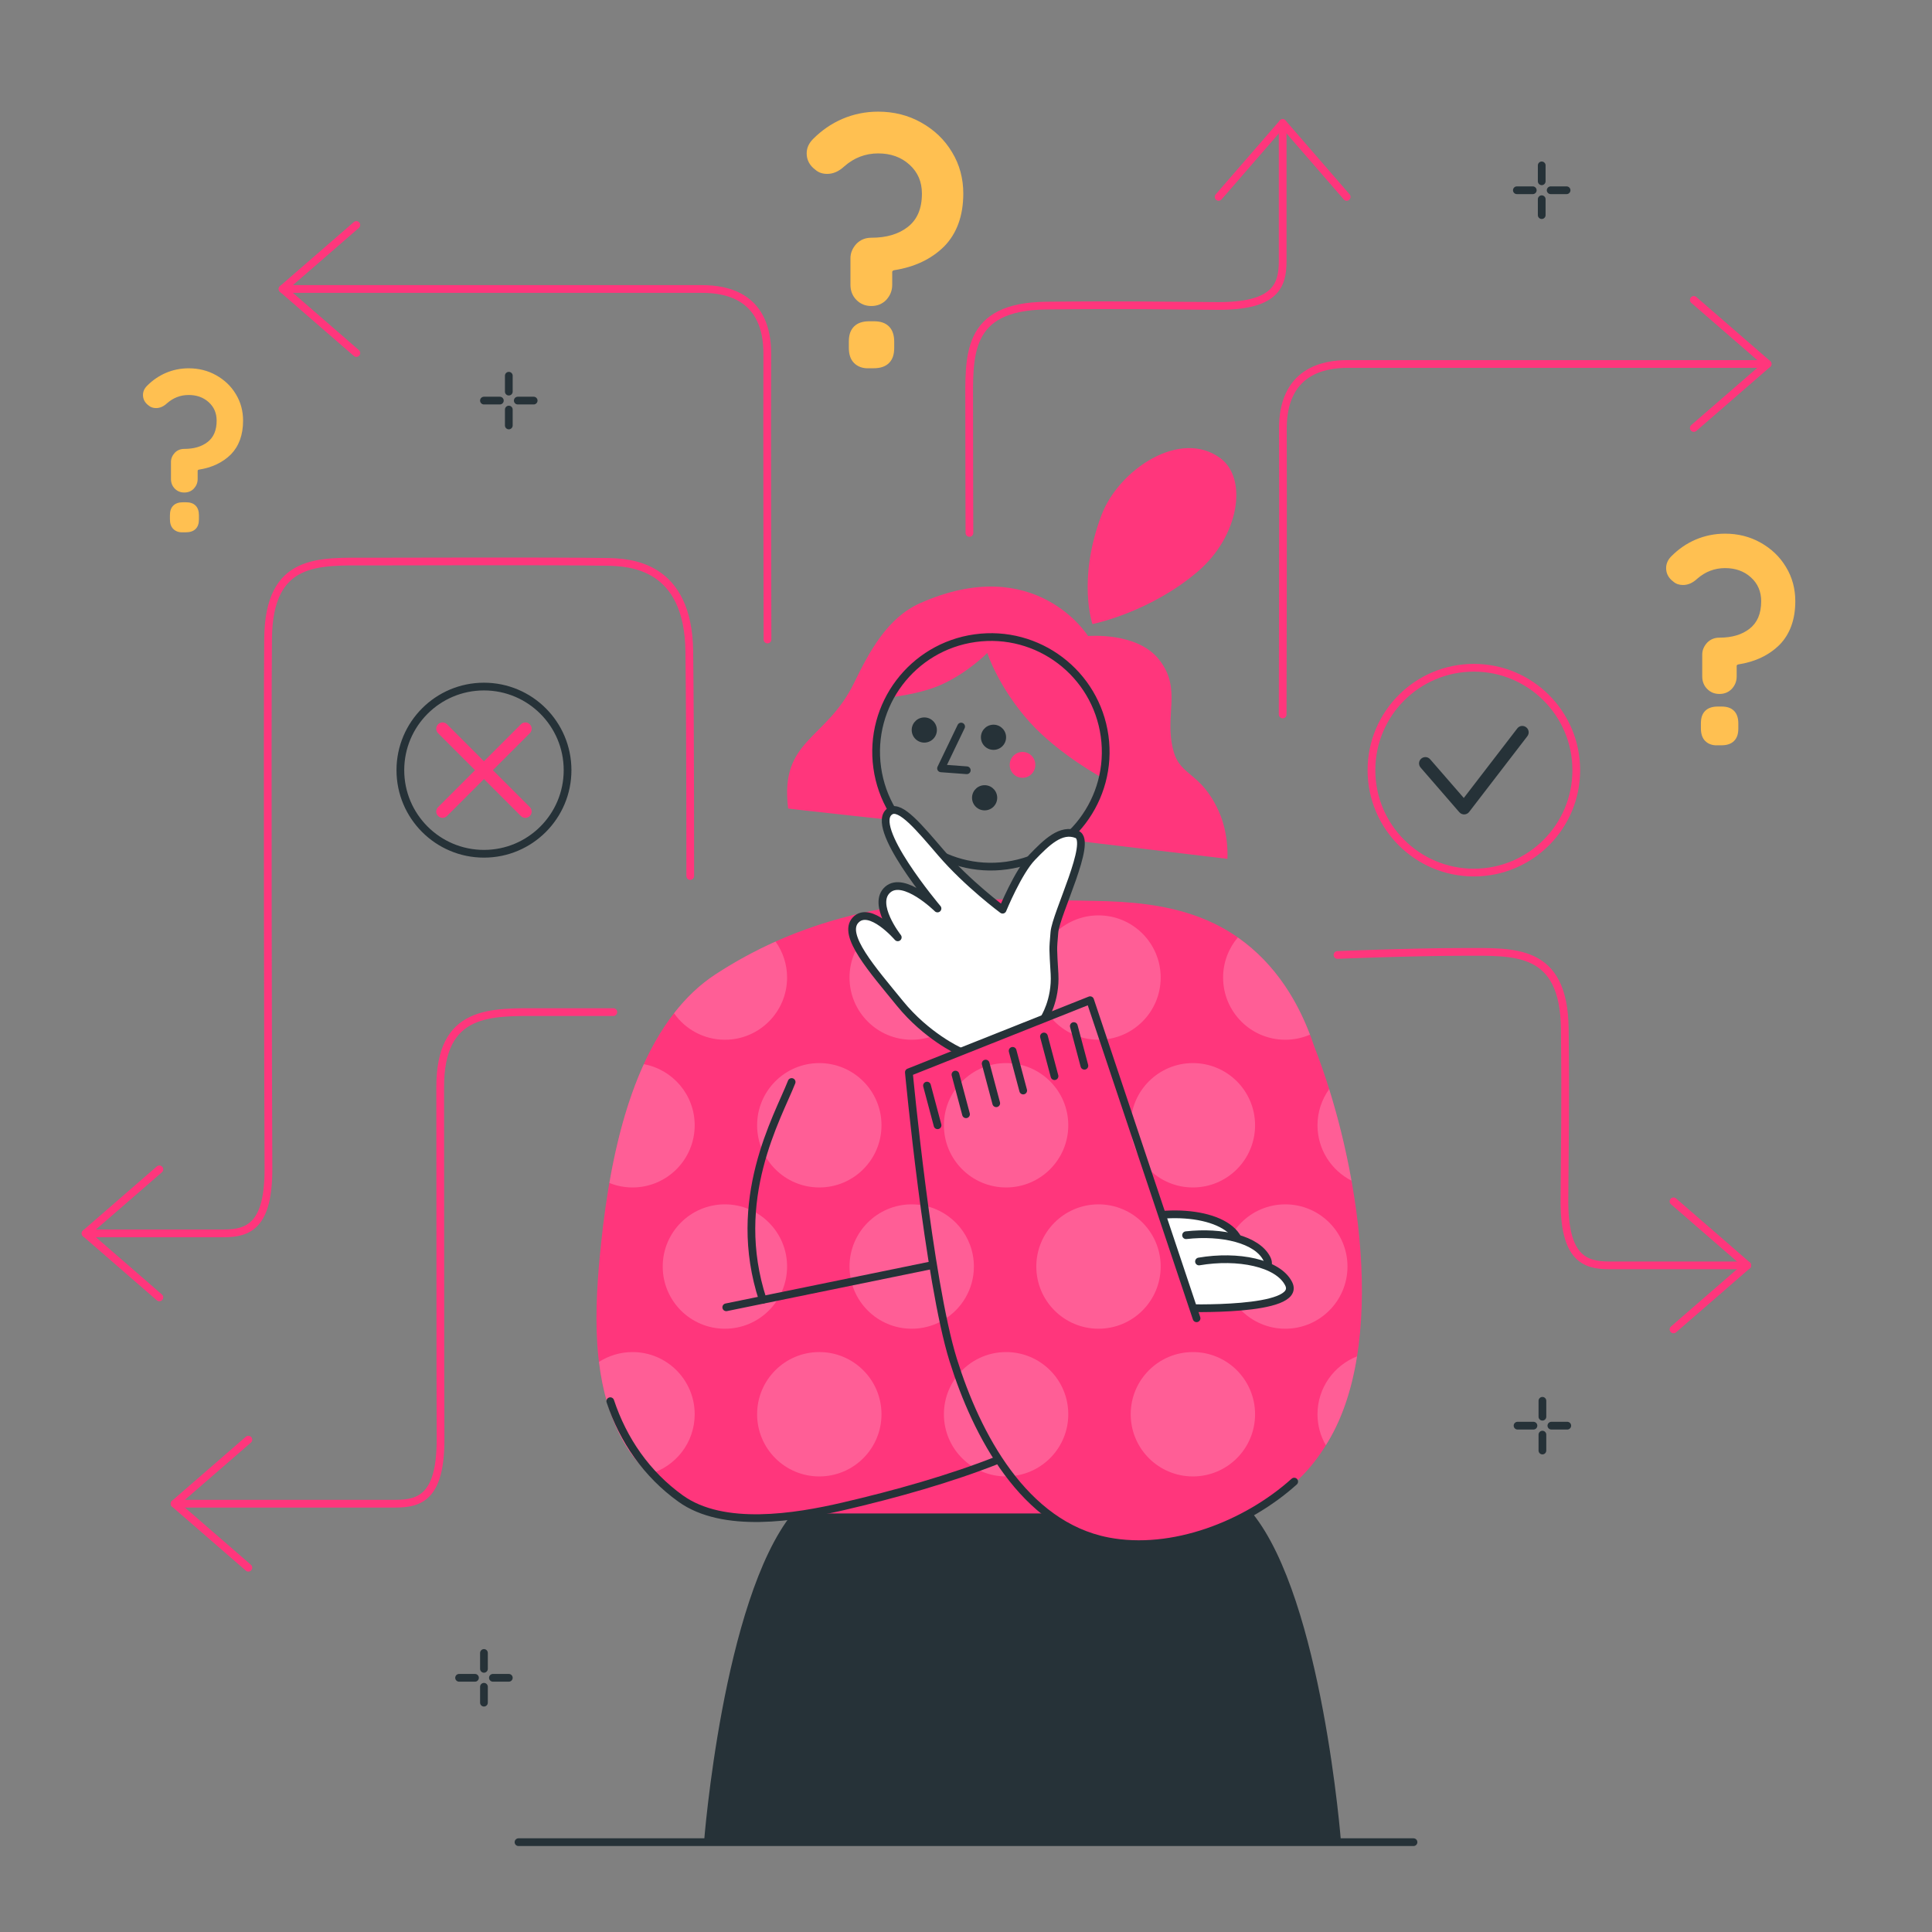
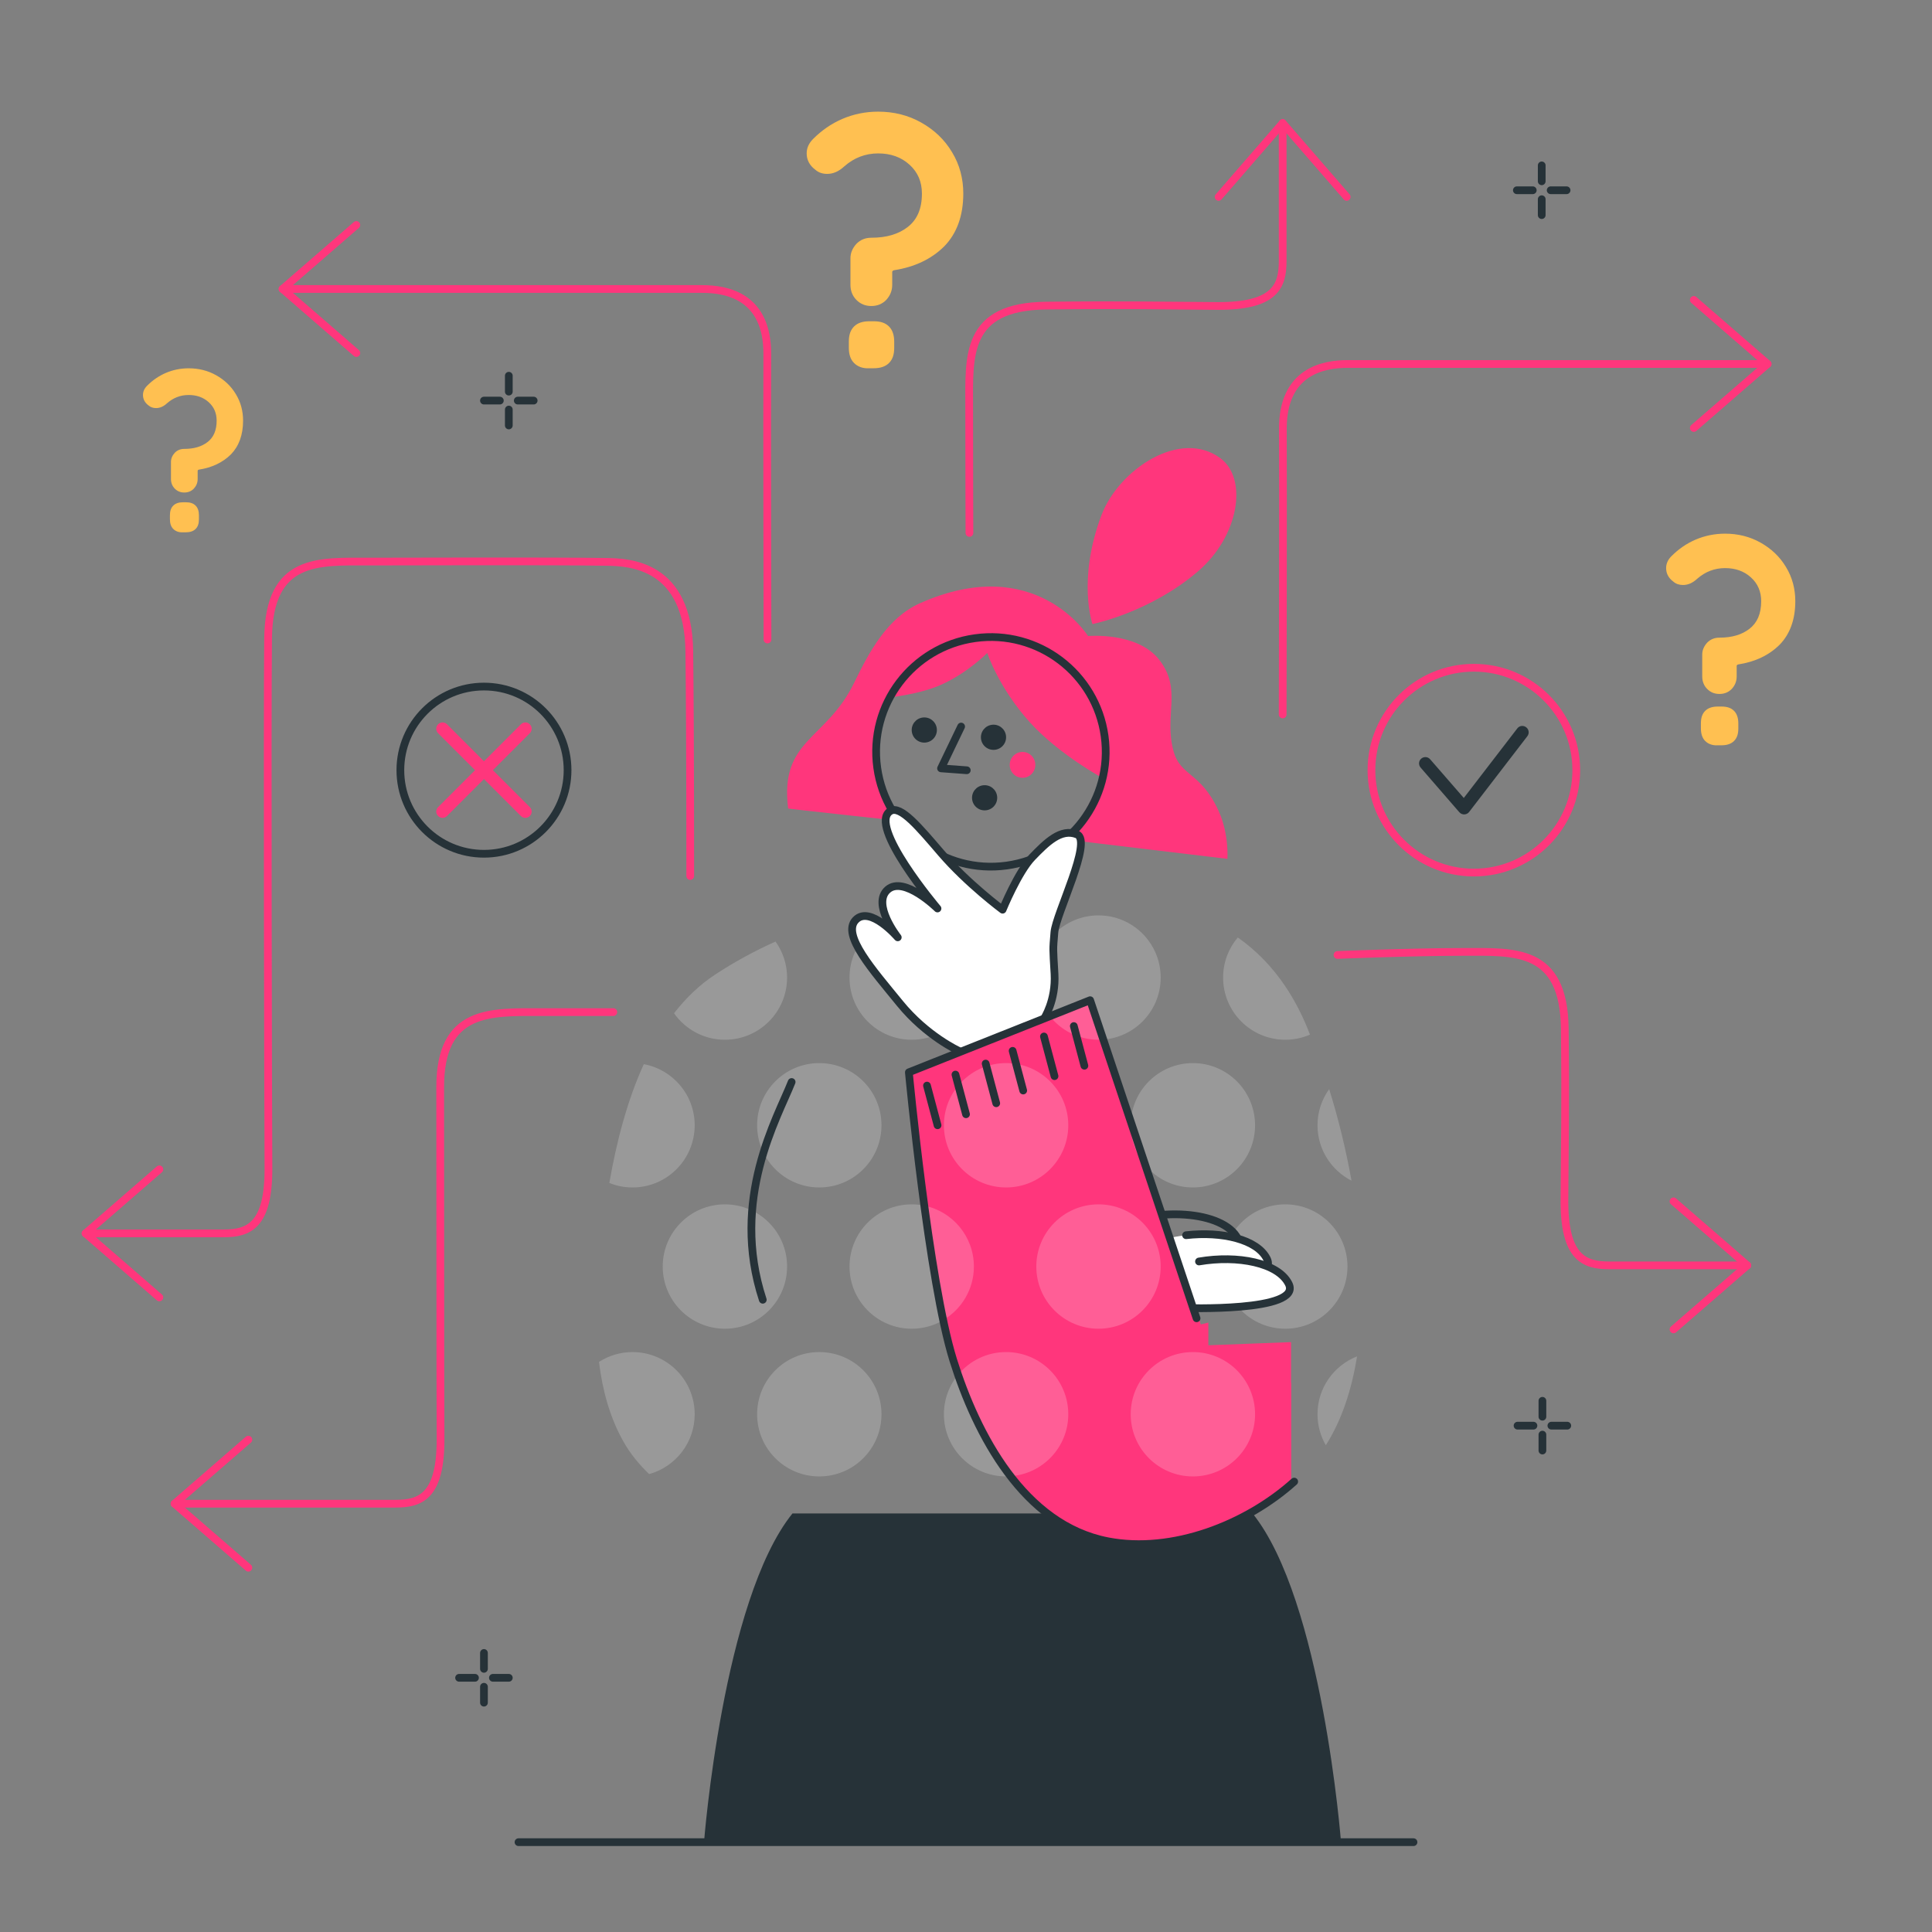
<svg xmlns="http://www.w3.org/2000/svg" version="1.1" x="0px" y="0px" viewBox="0 0 500 500" style="enable-background:new 0 0 500 500;" xml:space="preserve">
  <rect x="0" y="0" width="500" height="500" fill="#808080" stroke="none" />
  <g id="Line">
    <g id="Layer-3">
      <path style="fill:none;stroke:#263238;stroke-width:2;stroke-linecap:round;stroke-linejoin:round;stroke-miterlimit:11.906;" d="    M134.188,476.752h231.625" />
    </g>
  </g>
  <g id="Sparkles">
    <g>
      <g>
        <path style="fill:none;stroke:#263238;stroke-width:2;stroke-linecap:round;stroke-linejoin:round;stroke-miterlimit:11.906;" d="     M399.175,362.528v4.115" />
        <path style="fill:none;stroke:#263238;stroke-width:2;stroke-linecap:round;stroke-linejoin:round;stroke-miterlimit:11.906;" d="     M399.175,371.281v4.115" />
        <path style="fill:none;stroke:#263238;stroke-width:2;stroke-linecap:round;stroke-linejoin:round;stroke-miterlimit:11.906;" d="     M392.74,368.962h4.115" />
        <path style="fill:none;stroke:#263238;stroke-width:2;stroke-linecap:round;stroke-linejoin:round;stroke-miterlimit:11.906;" d="     M401.494,368.962h4.115" />
      </g>
      <g>
        <path style="fill:none;stroke:#263238;stroke-width:2;stroke-linecap:round;stroke-linejoin:round;stroke-miterlimit:11.906;" d="     M398.996,42.803v4.115" />
        <path style="fill:none;stroke:#263238;stroke-width:2;stroke-linecap:round;stroke-linejoin:round;stroke-miterlimit:11.906;" d="     M398.996,51.557v4.115" />
        <path style="fill:none;stroke:#263238;stroke-width:2;stroke-linecap:round;stroke-linejoin:round;stroke-miterlimit:11.906;" d="     M392.563,49.237h4.114" />
        <path style="fill:none;stroke:#263238;stroke-width:2;stroke-linecap:round;stroke-linejoin:round;stroke-miterlimit:11.906;" d="     M401.316,49.237h4.114" />
      </g>
      <g>
        <path style="fill:none;stroke:#263238;stroke-width:2;stroke-linecap:round;stroke-linejoin:round;stroke-miterlimit:11.906;" d="     M131.68,97.239v4.115" />
        <path style="fill:none;stroke:#263238;stroke-width:2;stroke-linecap:round;stroke-linejoin:round;stroke-miterlimit:11.906;" d="     M131.68,105.993v4.114" />
        <path style="fill:none;stroke:#263238;stroke-width:2;stroke-linecap:round;stroke-linejoin:round;stroke-miterlimit:11.906;" d="     M125.246,103.673h4.115" />
        <path style="fill:none;stroke:#263238;stroke-width:2;stroke-linecap:round;stroke-linejoin:round;stroke-miterlimit:11.906;" d="     M134,103.673h4.114" />
      </g>
      <g>
        <path style="fill:none;stroke:#263238;stroke-width:2;stroke-linecap:round;stroke-linejoin:round;stroke-miterlimit:11.906;" d="     M125.246,427.783v4.114" />
        <path style="fill:none;stroke:#263238;stroke-width:2;stroke-linecap:round;stroke-linejoin:round;stroke-miterlimit:11.906;" d="     M125.246,436.536v4.114" />
        <path style="fill:none;stroke:#263238;stroke-width:2;stroke-linecap:round;stroke-linejoin:round;stroke-miterlimit:11.906;" d="     M118.812,434.216h4.114" />
        <path style="fill:none;stroke:#263238;stroke-width:2;stroke-linecap:round;stroke-linejoin:round;stroke-miterlimit:11.906;" d="     M127.565,434.216h4.115" />
      </g>
    </g>
  </g>
  <g id="Question_marks">
    <g>
      <path style="fill:#FFC051;" d="M221.652,63.086c1.04-1.039,2.286-1.559,3.846-1.559c3.949,0,7.067-0.935,9.457-2.806    c2.391-1.871,3.637-4.677,3.637-8.626c0-3.014-1.04-5.508-3.221-7.482c-2.183-1.975-4.885-2.91-8.106-2.91    c-3.326,0-6.235,1.143-8.73,3.326c-1.455,1.351-2.91,1.974-4.469,1.974c-1.143,0-2.183-0.312-3.014-1.039    c-1.558-1.143-2.286-2.598-2.286-4.261c0-1.351,0.52-2.598,1.663-3.741c2.183-2.182,4.677-3.949,7.587-5.196    c2.91-1.247,6.028-1.871,9.25-1.871c4.053,0,7.795,0.935,11.119,2.806c3.326,1.871,6.028,4.365,8.003,7.69    c1.975,3.222,2.91,6.859,2.91,10.704c0,5.716-1.663,10.289-4.884,13.614c-3.326,3.326-7.691,5.404-13.095,6.236    c-0.312,0.104-0.415,0.312-0.415,0.416v3.326c0,1.559-0.52,2.806-1.559,3.949c-1.039,1.039-2.286,1.559-3.845,1.559    c-1.559,0-2.806-0.52-3.846-1.559c-1.04-1.039-1.558-2.39-1.558-3.949v-6.859C220.094,65.476,220.612,64.229,221.652,63.086z     M221.029,93.951c-0.935-0.935-1.351-2.286-1.351-3.949v-1.559c0-1.767,0.416-3.014,1.351-3.949    c0.935-0.935,2.286-1.351,3.949-1.351h1.143c1.767,0,3.014,0.416,3.949,1.351c0.935,0.935,1.351,2.286,1.351,3.949v1.559    c0,1.767-0.416,3.014-1.351,3.949c-0.935,0.935-2.286,1.351-3.949,1.351h-1.143C223.315,95.406,221.964,94.887,221.029,93.951z" />
      <path style="fill:#FFC051;" d="M441.82,166.311c0.857-0.857,1.885-1.286,3.172-1.286c3.256,0,5.828-0.772,7.799-2.314    c1.971-1.543,3.001-3.858,3.001-7.115c0-2.485-0.858-4.542-2.657-6.171c-1.8-1.628-4.029-2.4-6.685-2.4    c-2.743,0-5.142,0.943-7.2,2.743c-1.2,1.114-2.4,1.629-3.686,1.629c-0.942,0-1.799-0.257-2.485-0.857    c-1.286-0.943-1.886-2.143-1.886-3.515c0-1.114,0.428-2.143,1.372-3.086c1.8-1.799,3.857-3.256,6.257-4.285    c2.4-1.028,4.971-1.543,7.629-1.543c3.342,0,6.428,0.772,9.171,2.315c2.743,1.543,4.971,3.6,6.6,6.342    c1.628,2.657,2.4,5.657,2.4,8.828c0,4.715-1.372,8.486-4.029,11.228c-2.742,2.743-6.342,4.458-10.8,5.143    c-0.257,0.085-0.342,0.256-0.342,0.342v2.742c0,1.286-0.428,2.315-1.286,3.257c-0.857,0.857-1.885,1.286-3.171,1.286    c-1.287,0-2.315-0.429-3.172-1.286c-0.857-0.857-1.286-1.971-1.286-3.257v-5.656C440.535,168.283,440.963,167.255,441.82,166.311z     M441.307,191.768c-0.772-0.771-1.115-1.885-1.115-3.257v-1.286c0-1.457,0.342-2.485,1.115-3.257    c0.771-0.771,1.885-1.114,3.257-1.114h0.942c1.457,0,2.486,0.343,3.257,1.114c0.771,0.772,1.114,1.885,1.114,3.257v1.286    c0,1.457-0.344,2.486-1.114,3.257c-0.771,0.771-1.885,1.114-3.257,1.114h-0.942C443.192,192.967,442.077,192.539,441.307,191.768z    " />
      <path style="fill:#FFC051;" d="M45.241,117.168c0.664-0.664,1.461-0.995,2.458-0.995c2.524,0,4.517-0.599,6.044-1.794    c1.528-1.195,2.325-2.988,2.325-5.513c0-1.926-0.664-3.521-2.059-4.782c-1.395-1.262-3.122-1.86-5.181-1.86    c-2.125,0-3.985,0.731-5.579,2.126c-0.93,0.864-1.86,1.262-2.856,1.262c-0.731,0-1.395-0.199-1.926-0.664    c-0.996-0.73-1.461-1.66-1.461-2.723c0-0.863,0.332-1.66,1.063-2.391c1.395-1.395,2.989-2.524,4.849-3.321    c1.86-0.797,3.852-1.196,5.911-1.196c2.59,0,4.982,0.598,7.107,1.794c2.125,1.196,3.852,2.79,5.114,4.915    c1.262,2.059,1.86,4.384,1.86,6.841c0,3.653-1.063,6.576-3.122,8.701c-2.125,2.125-4.915,3.454-8.369,3.985    c-0.199,0.067-0.266,0.2-0.266,0.266v2.126c0,0.996-0.332,1.793-0.996,2.524c-0.664,0.663-1.461,0.995-2.458,0.995    c-0.996,0-1.793-0.332-2.458-0.995c-0.664-0.664-0.996-1.529-0.996-2.524v-4.384C44.244,118.695,44.576,117.899,45.241,117.168z     M44.842,136.895c-0.598-0.598-0.864-1.461-0.864-2.524v-0.997c0-1.129,0.266-1.925,0.864-2.523    c0.598-0.599,1.461-0.864,2.524-0.864h0.731c1.129,0,1.926,0.266,2.524,0.864c0.598,0.598,0.863,1.461,0.863,2.523v0.997    c0,1.13-0.266,1.926-0.863,2.524s-1.461,0.863-2.524,0.863h-0.731C46.303,137.825,45.44,137.493,44.842,136.895z" />
    </g>
  </g>
  <g id="Yes_and_no_icons">
    <g>
      <path style="fill:none;stroke:#263238;stroke-width:2;stroke-linecap:round;stroke-linejoin:round;stroke-miterlimit:11.906;" d="    M103.614,199.319c0-11.95,9.686-21.636,21.635-21.636c11.949,0,21.636,9.686,21.636,21.636c0,11.949-9.687,21.635-21.636,21.635    C113.301,220.955,103.614,211.268,103.614,199.319z" />
      <path style="fill:none;stroke:#FF367C;stroke-width:2;stroke-linecap:round;stroke-linejoin:round;stroke-miterlimit:11.906;" d="    M354.931,199.319c0-14.638,11.865-26.503,26.502-26.503s26.503,11.865,26.503,26.503c0,14.637-11.866,26.502-26.503,26.502    S354.931,213.956,354.931,199.319z" />
      <path style="fill:#263238;" d="M393.744,187.881c-0.416,0.054-0.801,0.281-1.076,0.641l-13.84,17.992l-8.714-10.021    c-0.594-0.685-1.622-0.747-2.307-0.154c-0.684,0.594-0.747,1.622-0.153,2.307l10.021,11.559c0.681,0.785,1.906,0.747,2.538-0.076    l15.071-19.608c0.552-0.719,0.411-1.754-0.307-2.306C394.615,187.939,394.161,187.826,393.744,187.881z" />
      <path style="fill:#FF367C;" d="M114.533,186.963c-0.42,0-0.833,0.167-1.154,0.487c-0.641,0.641-0.641,1.666,0,2.306l9.561,9.56    l-9.561,9.561c-0.641,0.641-0.641,1.666,0,2.306c0.641,0.64,1.667,0.64,2.307,0l9.56-9.56l9.56,9.56    c0.641,0.64,1.667,0.64,2.307,0c0.641-0.641,0.641-1.666,0-2.306l-9.561-9.561l9.561-9.56c0.641-0.641,0.641-1.666,0-2.306    c-0.321-0.321-0.734-0.487-1.154-0.487c-0.419,0-0.832,0.167-1.153,0.487l-9.56,9.56l-9.56-9.56    C115.365,187.129,114.952,186.963,114.533,186.963z" />
    </g>
  </g>
  <g id="Arrows">
    <g id="Layer-14_00000034798264459894737980000007387770202083445893_">
      <path style="fill:none;stroke:#FF367C;stroke-width:2;stroke-linecap:round;stroke-linejoin:round;stroke-miterlimit:11.906;" d="    M315.383,50.956l16.57-19.104l16.57,19.104" />
      <path style="fill:none;stroke:#FF367C;stroke-width:2;stroke-linecap:round;stroke-linejoin:round;stroke-miterlimit:11.906;" d="    M331.953,31.853c0,0,0,29.32,0,35.754s-1.964,11.668-16.951,11.577c-14.988-0.09-23.194-0.315-44.239-0.092    c-21.045,0.224-19.939,13.051-19.939,26.302c0,13.25,0.065,32.523,0.065,32.523" />
      <path style="fill:none;stroke:#FF367C;stroke-width:2;stroke-linecap:round;stroke-linejoin:round;stroke-miterlimit:11.906;" d="    M433.104,310.909l19.103,16.57l-19.103,16.569" />
      <path style="fill:none;stroke:#FF367C;stroke-width:2;stroke-linecap:round;stroke-linejoin:round;stroke-miterlimit:11.906;" d="    M452.207,327.479c0,0-29.319,0-35.753,0c-6.434,0-11.667-1.963-11.577-16.951c0.089-14.988,0.315-23.194,0.091-44.239    c-0.224-21.045-13.051-19.939-26.302-19.939c-13.25,0-32.523,0.796-32.523,0.796" />
      <path style="fill:none;stroke:#FF367C;stroke-width:2;stroke-linecap:round;stroke-linejoin:round;stroke-miterlimit:11.906;" d="    M64.277,372.586l-19.104,16.569l19.104,16.569" />
      <path style="fill:none;stroke:#FF367C;stroke-width:2;stroke-linecap:round;stroke-linejoin:round;stroke-miterlimit:11.906;" d="    M45.173,389.155c0,0,50.827,0,57.262,0c6.434,0,11.667-1.963,11.578-16.951c-0.09-14.987-0.045-70.339-0.092-90.733    c-0.046-20.392,13.051-19.542,26.302-19.542c13.25,0,18.508,0,18.508,0" />
      <path style="fill:none;stroke:#FF367C;stroke-width:2;stroke-linecap:round;stroke-linejoin:round;stroke-miterlimit:11.906;" d="    M92.226,91.362L73.122,74.793l19.104-16.569" />
      <path style="fill:none;stroke:#FF367C;stroke-width:2;stroke-linecap:round;stroke-linejoin:round;stroke-miterlimit:11.906;" d="    M73.122,74.793c0,0,102.209,0,108.644,0c6.433,0,16.901,1.964,16.81,16.951c-0.089,14.987,0.051,73.759,0.051,73.759" />
      <path style="fill:none;stroke:#FF367C;stroke-width:2;stroke-linecap:round;stroke-linejoin:round;stroke-miterlimit:11.906;" d="    M438.354,110.763l19.104-16.569l-19.104-16.57" />
      <path style="fill:none;stroke:#FF367C;stroke-width:2;stroke-linecap:round;stroke-linejoin:round;stroke-miterlimit:11.906;" d="    M457.458,94.194c0,0-102.21,0-108.643,0c-6.434,0-16.902,1.964-16.812,16.951c0.09,14.988-0.05,73.759-0.05,73.759" />
      <path style="fill:none;stroke:#FF367C;stroke-width:2;stroke-linecap:round;stroke-linejoin:round;stroke-miterlimit:11.906;" d="    M41.245,302.624l-19.104,16.57l19.104,16.57" />
      <path style="fill:none;stroke:#FF367C;stroke-width:2;stroke-linecap:round;stroke-linejoin:round;stroke-miterlimit:11.906;" d="    M22.141,319.194c0,0,29.32,0,35.754,0c6.434,0,11.667-1.963,11.577-16.951c-0.09-14.988-0.315-115.922-0.092-136.967    c0.223-21.045,13.051-19.939,26.302-19.939c9.523,0,46.084-0.156,61.307,0.075c5.956,0.09,21.142,0.723,21.405,23.194    c0.264,22.472,0.241,58.104,0.241,58.104" />
    </g>
  </g>
  <g id="Character">
    <g>
-       <path style="fill:#FF367C;" d="M340.083,270.72c0-0.031-0.021-0.061-0.031-0.092c-1.82-5.48-4.273-10.714-7.453-15.417    c-0.021-0.041-0.051-0.072-0.072-0.112c-4.549-6.706-10.55-12.319-18.218-16.051c-1.247-0.603-2.505-1.145-3.772-1.636    c-0.041-0.02-0.082-0.031-0.123-0.041c-8.72-3.323-18.085-4.079-27.409-4.232h-0.297c-4.396-0.123-8.628-0.113-12.534-0.194    l0.01,0.01c-20.508-0.562-53.539-1.39-85.027,19.21c-20.978,13.73-27.143,46.363-29.576,69.447    c-1.779,16.817-2.801,36.201,5.725,51.402c4.007,7.146,10.622,12.391,17.656,16.674c6.379,3.885,29.555,4.192,30.077,1.993    c0,0.102,1.625,7.944,1.625,7.944l110.013-0.072l1.554-7.852c0,0,12.012-3.721,20.354-16.817c0.092-0.133,0.174-0.266,0.256-0.399    C359.619,348.805,351.666,300.173,340.083,270.72z" />
      <path style="opacity:0.2;fill:#FFFFFF;" d="M244.283,366.006c0-8.888,7.205-16.093,16.093-16.093    c8.888,0,16.093,7.205,16.093,16.093c0,8.888-7.205,16.094-16.093,16.094C251.488,382.099,244.283,374.894,244.283,366.006z     M212.034,382.099c8.888,0,16.093-7.205,16.093-16.094c0-8.888-7.205-16.093-16.093-16.093c-8.888,0-16.093,7.205-16.093,16.093    C195.941,374.894,203.146,382.099,212.034,382.099z M163.691,307.313c8.888,0,16.093-7.205,16.093-16.093    c0-7.887-5.678-14.437-13.167-15.815c-4.393,9.627-7.135,20.467-8.915,30.744C159.555,306.893,161.573,307.313,163.691,307.313z     M235.948,236.899c-8.888,0-16.093,7.205-16.093,16.093c0,8.888,7.205,16.093,16.093,16.093c8.888,0,16.093-7.205,16.093-16.093    C252.041,244.104,244.836,236.899,235.948,236.899z M244.283,291.22c0,8.888,7.205,16.093,16.093,16.093    c8.888,0,16.093-7.205,16.093-16.093c0-8.888-7.205-16.093-16.093-16.093C251.488,275.126,244.283,282.332,244.283,291.22z     M308.719,349.913c-8.888,0-16.093,7.205-16.093,16.093c0,8.888,7.205,16.094,16.093,16.094c8.888,0,16.093-7.205,16.093-16.094    C324.813,357.118,317.607,349.913,308.719,349.913z M351.199,351.03c-5.985,2.345-10.231,8.159-10.231,14.976    c0,2.923,0.792,5.657,2.154,8.02C347.236,367.553,349.82,359.674,351.199,351.03z M348.727,327.779    c0-8.888-7.205-16.093-16.093-16.093c-8.888,0-16.093,7.205-16.093,16.093c0,8.888,7.205,16.093,16.093,16.093    C341.521,343.872,348.727,336.667,348.727,327.779z M268.197,252.993c0,8.888,7.205,16.093,16.094,16.093    c8.888,0,16.093-7.205,16.093-16.093c0-8.888-7.205-16.093-16.093-16.093C275.402,236.899,268.197,244.104,268.197,252.993z     M228.127,291.22c0-8.888-7.205-16.093-16.093-16.093c-8.888,0-16.093,7.205-16.093,16.093c0,8.888,7.205,16.093,16.093,16.093    C220.922,307.313,228.127,300.108,228.127,291.22z M292.626,291.22c0,8.888,7.205,16.093,16.093,16.093    c8.888,0,16.093-7.205,16.093-16.093c0-8.888-7.205-16.093-16.093-16.093C299.831,275.126,292.626,282.332,292.626,291.22z     M349.768,305.553c-1.48-8.289-3.482-16.333-5.782-23.691c-1.892,2.639-3.018,5.864-3.018,9.358    C340.968,297.479,344.55,302.891,349.768,305.553z M332.633,269.086c2.272,0,4.431-0.476,6.391-1.326    c-1.686-4.436-3.805-8.675-6.424-12.549c-0.021-0.041-0.051-0.072-0.072-0.112c-3.277-4.831-7.322-9.081-12.186-12.483    c-2.368,2.802-3.802,6.42-3.802,10.377C316.54,261.881,323.745,269.086,332.633,269.086z M187.605,269.086    c8.888,0,16.093-7.205,16.093-16.093c0-3.477-1.114-6.688-2.988-9.319c-5.184,2.321-10.388,5.113-15.551,8.491    c-4.119,2.696-7.659,6.128-10.72,10.066C177.351,266.372,182.158,269.086,187.605,269.086z M187.605,311.685    c-8.888,0-16.093,7.205-16.093,16.093c0,8.888,7.205,16.093,16.093,16.093c8.888,0,16.093-7.205,16.093-16.093    C203.699,318.891,196.493,311.685,187.605,311.685z M163.691,349.913c-3.196,0-6.166,0.943-8.67,2.549    c0.881,7.247,2.758,14.26,6.287,20.552c1.781,3.176,4.079,5.975,6.699,8.483c6.789-1.889,11.777-8.1,11.777-15.491    C179.785,357.118,172.579,349.913,163.691,349.913z M235.948,343.872c8.888,0,16.093-7.205,16.093-16.093    c0-8.888-7.205-16.093-16.093-16.093c-8.888,0-16.093,7.205-16.093,16.093C219.855,336.667,227.06,343.872,235.948,343.872z     M300.384,327.779c0-8.888-7.205-16.093-16.093-16.093c-8.888,0-16.094,7.205-16.094,16.093c0,8.888,7.205,16.093,16.094,16.093    C293.179,343.872,300.384,336.667,300.384,327.779z" />
      <g style="display:none;">
        <g id="Layer-10_00000181788453052963498960000017592517097551021720_" style="display:inline;">
          <path style="fill:#263238;" d="M193.541,394.088c0,0-12.396,33.824-17.056,51.194c-4.66,17.371-9.32,45.377-9.32,45.377      l175.311-0.355c0,0-1.445-25.878-5.142-42.718c-3.696-16.839-15.098-55.887-15.098-55.887l-61.139-10.217L193.541,394.088z" />
        </g>
        <path style="display:inline;fill:none;stroke:#FFC051;stroke-width:2;stroke-linecap:round;stroke-linejoin:round;stroke-miterlimit:11.906;" d="     M254.199,385.897c0,0-0.526,22.206-0.695,36.072c-0.168,13.867-0.814,55.83-0.814,55.83" />
        <path style="display:inline;fill:none;stroke:#FFC051;stroke-width:2;stroke-linecap:round;stroke-linejoin:round;stroke-miterlimit:11.906;" d="     M244.356,386.048c0,0-2.223,33.878-0.818,37.239c1.404,3.362,10.477,4.156,10.477,4.156" />
        <path style="display:inline;fill:none;stroke:#FFC051;stroke-width:2;stroke-linecap:round;stroke-linejoin:round;stroke-miterlimit:11.906;" d="     M297.593,398.42c0,0,5.606,31.992,10.52,37.868c4.914,5.875,14.447,2.507,14.447,2.507" />
      </g>
      <path style="fill:#FF367C;" d="M334.124,357.859h-85.436c6.567,17.9,18.426,37.228,37.995,41.015    c16.347,3.163,35.057-3.991,47.441-14.726V357.859z" />
      <path style="fill:#FF367C;" d="M255.499,168.992c0,0,2.965,9.03,11.043,17.959c7.571,8.366,18.957,14.493,18.957,14.493    l-8.784,15.931l40.939,4.895c0,0,0.466-6.434-2.315-12.48c-4.656-10.126-9.866-8.783-11.662-15.502    c-2.482-9.281,2.381-15.926-3.761-23.647c-5.705-7.17-18.332-6.036-18.332-6.036s-13.569-21.814-43.484-8.496    c-8.416,3.747-13.089,12.455-17.051,20.601c-7.26,14.924-19.316,14.593-17.077,32.534c0.009,0.07,28.145,3.123,28.145,3.123    s-5.302-7.508-5.979-15.458c-0.677-7.95,3.269-16.341,3.269-16.341s8.413-0.727,14.391-3.462    C250.598,173.994,255.499,168.992,255.499,168.992z" />
      <path style="fill:none;stroke:#263238;stroke-width:2;stroke-linecap:round;stroke-linejoin:round;stroke-miterlimit:11.906;" d="    M227.024,198.67c-2.259-16.25,9.082-31.256,25.332-33.515c16.25-2.26,31.255,9.083,33.515,25.333    c2.26,16.249-9.083,31.254-25.333,33.514C244.289,226.261,229.284,214.92,227.024,198.67z" />
      <path style="fill:#FF367C;" d="M261.321,197.717c0.129-1.844,1.714-3.236,3.541-3.109c1.826,0.129,3.201,1.729,3.071,3.573    c-0.129,1.846-1.714,3.237-3.54,3.108C262.566,201.162,261.191,199.563,261.321,197.717z" />
      <path style="fill:#263238;" d="M253.883,191.19c-0.212-1.787,1.065-3.408,2.852-3.619c1.786-0.212,3.408,1.065,3.619,2.852    c0.212,1.788-1.065,3.407-2.852,3.619C255.714,194.254,254.094,192.977,253.883,191.19z" />
      <path style="fill:#263238;" d="M235.971,189.312c-0.213-1.787,1.064-3.408,2.852-3.619c1.786-0.212,3.407,1.065,3.619,2.852    c0.212,1.788-1.065,3.408-2.852,3.619C237.803,192.376,236.183,191.099,235.971,189.312z" />
      <path style="fill:#263238;" d="M251.584,206.849c-0.212-1.786,1.065-3.408,2.852-3.619c1.788-0.212,3.407,1.065,3.619,2.852    c0.212,1.788-1.065,3.408-2.852,3.619C253.417,209.914,251.796,208.637,251.584,206.849z" />
      <path style="fill:none;stroke:#263238;stroke-width:2;stroke-linecap:round;stroke-linejoin:round;stroke-miterlimit:11.906;" d="    M248.739,188.029l-5.198,10.82l6.661,0.493" />
      <path style="fill:#FF367C;" d="M282.724,161.511c0,0,14.736-2.929,27.208-13.551c10.807-9.205,13.013-24.049,5.966-29.328    c-10.459-7.836-26.427,2.963-30.849,14.713C278.742,150.102,282.724,161.511,282.724,161.511z" />
      <g id="Layer-6_00000145757957498055575800000001651310600154767794_">
        <path style="fill:#FFFFFF;" d="M270.184,264.511c0,0,2.989-3.398,2.594-10.311c-0.396-6.914-0.297-8.112,0.098-12.905     c0.396-4.793,9.986-23.691,5.834-25.35c-4.152-1.66-7.91,2.12-11.568,5.899c-3.658,3.78-7.672,13.584-7.672,13.584     s-9.05-6.705-15.898-14.668c-5.614-6.528-10.518-12.488-13.154-10.862c-6.002,3.704,12.205,25.221,12.205,25.221     s-8.691-8.585-12.894-4.877c-4.202,3.708,2.611,12.344,2.611,12.344s-7.182-8.362-10.889-4.502     c-3.707,3.859,4.453,13.002,11.419,21.564c6.965,8.563,16.241,13.731,16.241,13.731L270.184,264.511z" />
      </g>
      <path style="fill:none;stroke:#263238;stroke-width:2;stroke-linecap:round;stroke-linejoin:round;stroke-miterlimit:11.906;" d="    M270.173,263.664c0,0,3.129-4.728,2.734-11.642c-0.396-6.913-0.426-5.935-0.031-10.729c0.396-4.793,9.986-23.691,5.834-25.35    c-4.152-1.66-7.91,2.12-11.568,5.899c-3.658,3.78-7.672,13.584-7.672,13.584s-9.05-6.705-15.898-14.668    c-5.614-6.528-10.518-12.488-13.154-10.862c-6.002,3.704,12.205,25.221,12.205,25.221s-8.691-8.585-12.894-4.877    c-4.202,3.708,2.611,12.344,2.611,12.344s-7.182-8.362-10.889-4.502c-3.707,3.859,4.453,13.002,11.419,21.564    c6.965,8.563,15.265,12.313,15.265,12.313" />
      <g id="Layer-7_00000035511919349622603210000015165605091347350201_">
        <path style="fill:none;stroke:#263238;stroke-width:2;stroke-linecap:round;stroke-linejoin:round;stroke-miterlimit:11.906;" d="     M204.875,280.02c-3.633,9.231-16.007,30.345-7.471,56.354" />
      </g>
      <g id="Layer-4_00000155128248226733487470000008697542660817244603_">
-         <path style="fill:none;stroke:#263238;stroke-width:2;stroke-linecap:round;stroke-linejoin:round;stroke-miterlimit:11.906;" d="     M157.94,362.626c3.346,10.077,9.419,18.888,18.199,25.194c11.043,7.932,29.674,4.91,42.114,2.014     c13.387-3.117,27.691-7.092,40.398-12.165c12.104-4.832,24.468-10.143,33.581-19.81c-4.742-9.877-16.227-37.565-16.227-37.565     l-88.051,18.034" />
-       </g>
+         </g>
      <g>
        <g>
-           <path style="fill:#FFFFFF;" d="M286.943,318.14c11.834-6.044,29.759-4.874,33.431,2.49c3.672,7.365-27.298,6.265-27.298,6.265      L286.943,318.14z" />
          <path style="fill:none;stroke:#263238;stroke-width:2;stroke-linecap:round;stroke-linejoin:round;stroke-miterlimit:11.906;" d="      M286.943,318.14c11.834-6.044,29.759-4.874,33.431,2.49c3.672,7.365-27.298,6.265-27.298,6.265L286.943,318.14z" />
        </g>
        <g>
          <path style="fill:#FFFFFF;" d="M294.441,323.284c11.834-6.044,29.759-4.874,33.432,2.49c3.672,7.365-27.298,6.265-27.298,6.265      L294.441,323.284z" />
          <path style="fill:none;stroke:#263238;stroke-width:2;stroke-linecap:round;stroke-linejoin:round;stroke-miterlimit:11.906;" d="      M306.953,319.67c9.3-1.056,18.417,1.086,20.919,6.104c0.274,0.55,0.355,1.052,0.271,1.512" />
        </g>
        <g>
          <path style="fill:#FFFFFF;" d="M300.081,329.758c11.834-6.044,29.759-4.874,33.431,2.491c3.672,7.365-27.298,6.265-27.298,6.265      L300.081,329.758z" />
          <path style="fill:none;stroke:#263238;stroke-width:2;stroke-linecap:round;stroke-linejoin:round;stroke-miterlimit:11.906;" d="      M310.299,326.47c10.05-1.714,20.506,0.348,23.214,5.779c3.672,7.365-27.298,6.265-27.298,6.265" />
        </g>
      </g>
      <path style="fill:#263238;" d="M324.167,391.682c18.057,22.425,22.888,85.07,22.888,85.07h-82.428h-82.428    c0,0,4.831-62.645,22.888-85.07H324.167z" />
      <path style="fill:#FF367C;" d="M334.124,347.339l-21.404,0.817v-5.876l-1.951,0.482l-28.646-83.91l-46.911,18.658    c0,0,5.085,53.984,11.482,74.478c6.024,19.3,18.253,42.681,39.989,46.887c16.347,3.163,35.057-3.991,47.441-14.726V347.339z" />
      <g style="opacity:0.2;">
        <circle style="fill:#FFFFFF;" cx="260.377" cy="291.22" r="16.093" />
-         <path style="fill:#FFFFFF;" d="M276.47,366.006c0-8.888-7.205-16.093-16.093-16.093c-5.007,0-9.478,2.287-12.43,5.872     c3.103,8.948,7.53,18.419,13.581,26.257C269.876,381.449,276.47,374.506,276.47,366.006z" />
+         <path style="fill:#FFFFFF;" d="M276.47,366.006c0-8.888-7.205-16.093-16.093-16.093c-5.007,0-9.478,2.287-12.43,5.872     c3.103,8.948,7.53,18.419,13.581,26.257C269.876,381.449,276.47,374.506,276.47,366.006" />
        <path style="fill:#FFFFFF;" d="M252.041,327.779c0-7.77-5.507-14.254-12.831-15.762c1.378,10.181,3.043,20.917,4.884,29.624     C248.844,338.843,252.041,333.69,252.041,327.779z" />
        <circle style="fill:#FFFFFF;" cx="284.291" cy="327.779" r="16.093" />
        <circle style="fill:#FFFFFF;" cx="308.719" cy="366.006" r="16.093" />
        <path style="fill:#FFFFFF;" d="M285.596,269.02l-3.471-10.168l-10.425,4.146c2.948,3.705,7.488,6.088,12.591,6.088     C284.731,269.086,285.164,269.055,285.596,269.02z" />
        <path style="fill:#FFFFFF;" d="M292.697,289.82c-0.04,0.462-0.071,0.927-0.071,1.4c0,4.204,1.625,8.02,4.265,10.886     L292.697,289.82z" />
      </g>
      <path style="fill:none;stroke:#263238;stroke-width:2;stroke-linecap:round;stroke-linejoin:round;stroke-miterlimit:11.906;" d="    M334.939,383.435c-12.367,11.13-31.548,18.672-48.255,15.439c-21.736-4.206-33.964-27.587-39.989-46.887    c-6.396-20.494-11.482-74.478-11.482-74.478l46.911-18.658l27.545,82.317" />
      <path style="fill:none;stroke:#263238;stroke-width:2;stroke-linecap:round;stroke-linejoin:round;stroke-miterlimit:11.906;" d="    M239.905,280.95l2.734,10.27" />
      <path style="fill:none;stroke:#263238;stroke-width:2;stroke-linecap:round;stroke-linejoin:round;stroke-miterlimit:11.906;" d="    M247.27,278.099l2.734,10.27" />
      <path style="fill:none;stroke:#263238;stroke-width:2;stroke-linecap:round;stroke-linejoin:round;stroke-miterlimit:11.906;" d="    M255.089,275.249l2.734,10.271" />
      <path style="fill:none;stroke:#263238;stroke-width:2;stroke-linecap:round;stroke-linejoin:round;stroke-miterlimit:11.906;" d="    M262.068,271.958l2.734,10.27" />
      <path style="fill:none;stroke:#263238;stroke-width:2;stroke-linecap:round;stroke-linejoin:round;stroke-miterlimit:11.906;" d="    M270.173,268.241l2.734,10.27" />
      <path style="fill:none;stroke:#263238;stroke-width:2;stroke-linecap:round;stroke-linejoin:round;stroke-miterlimit:11.906;" d="    M277.904,265.544l2.734,10.27" />
    </g>
  </g>
</svg>